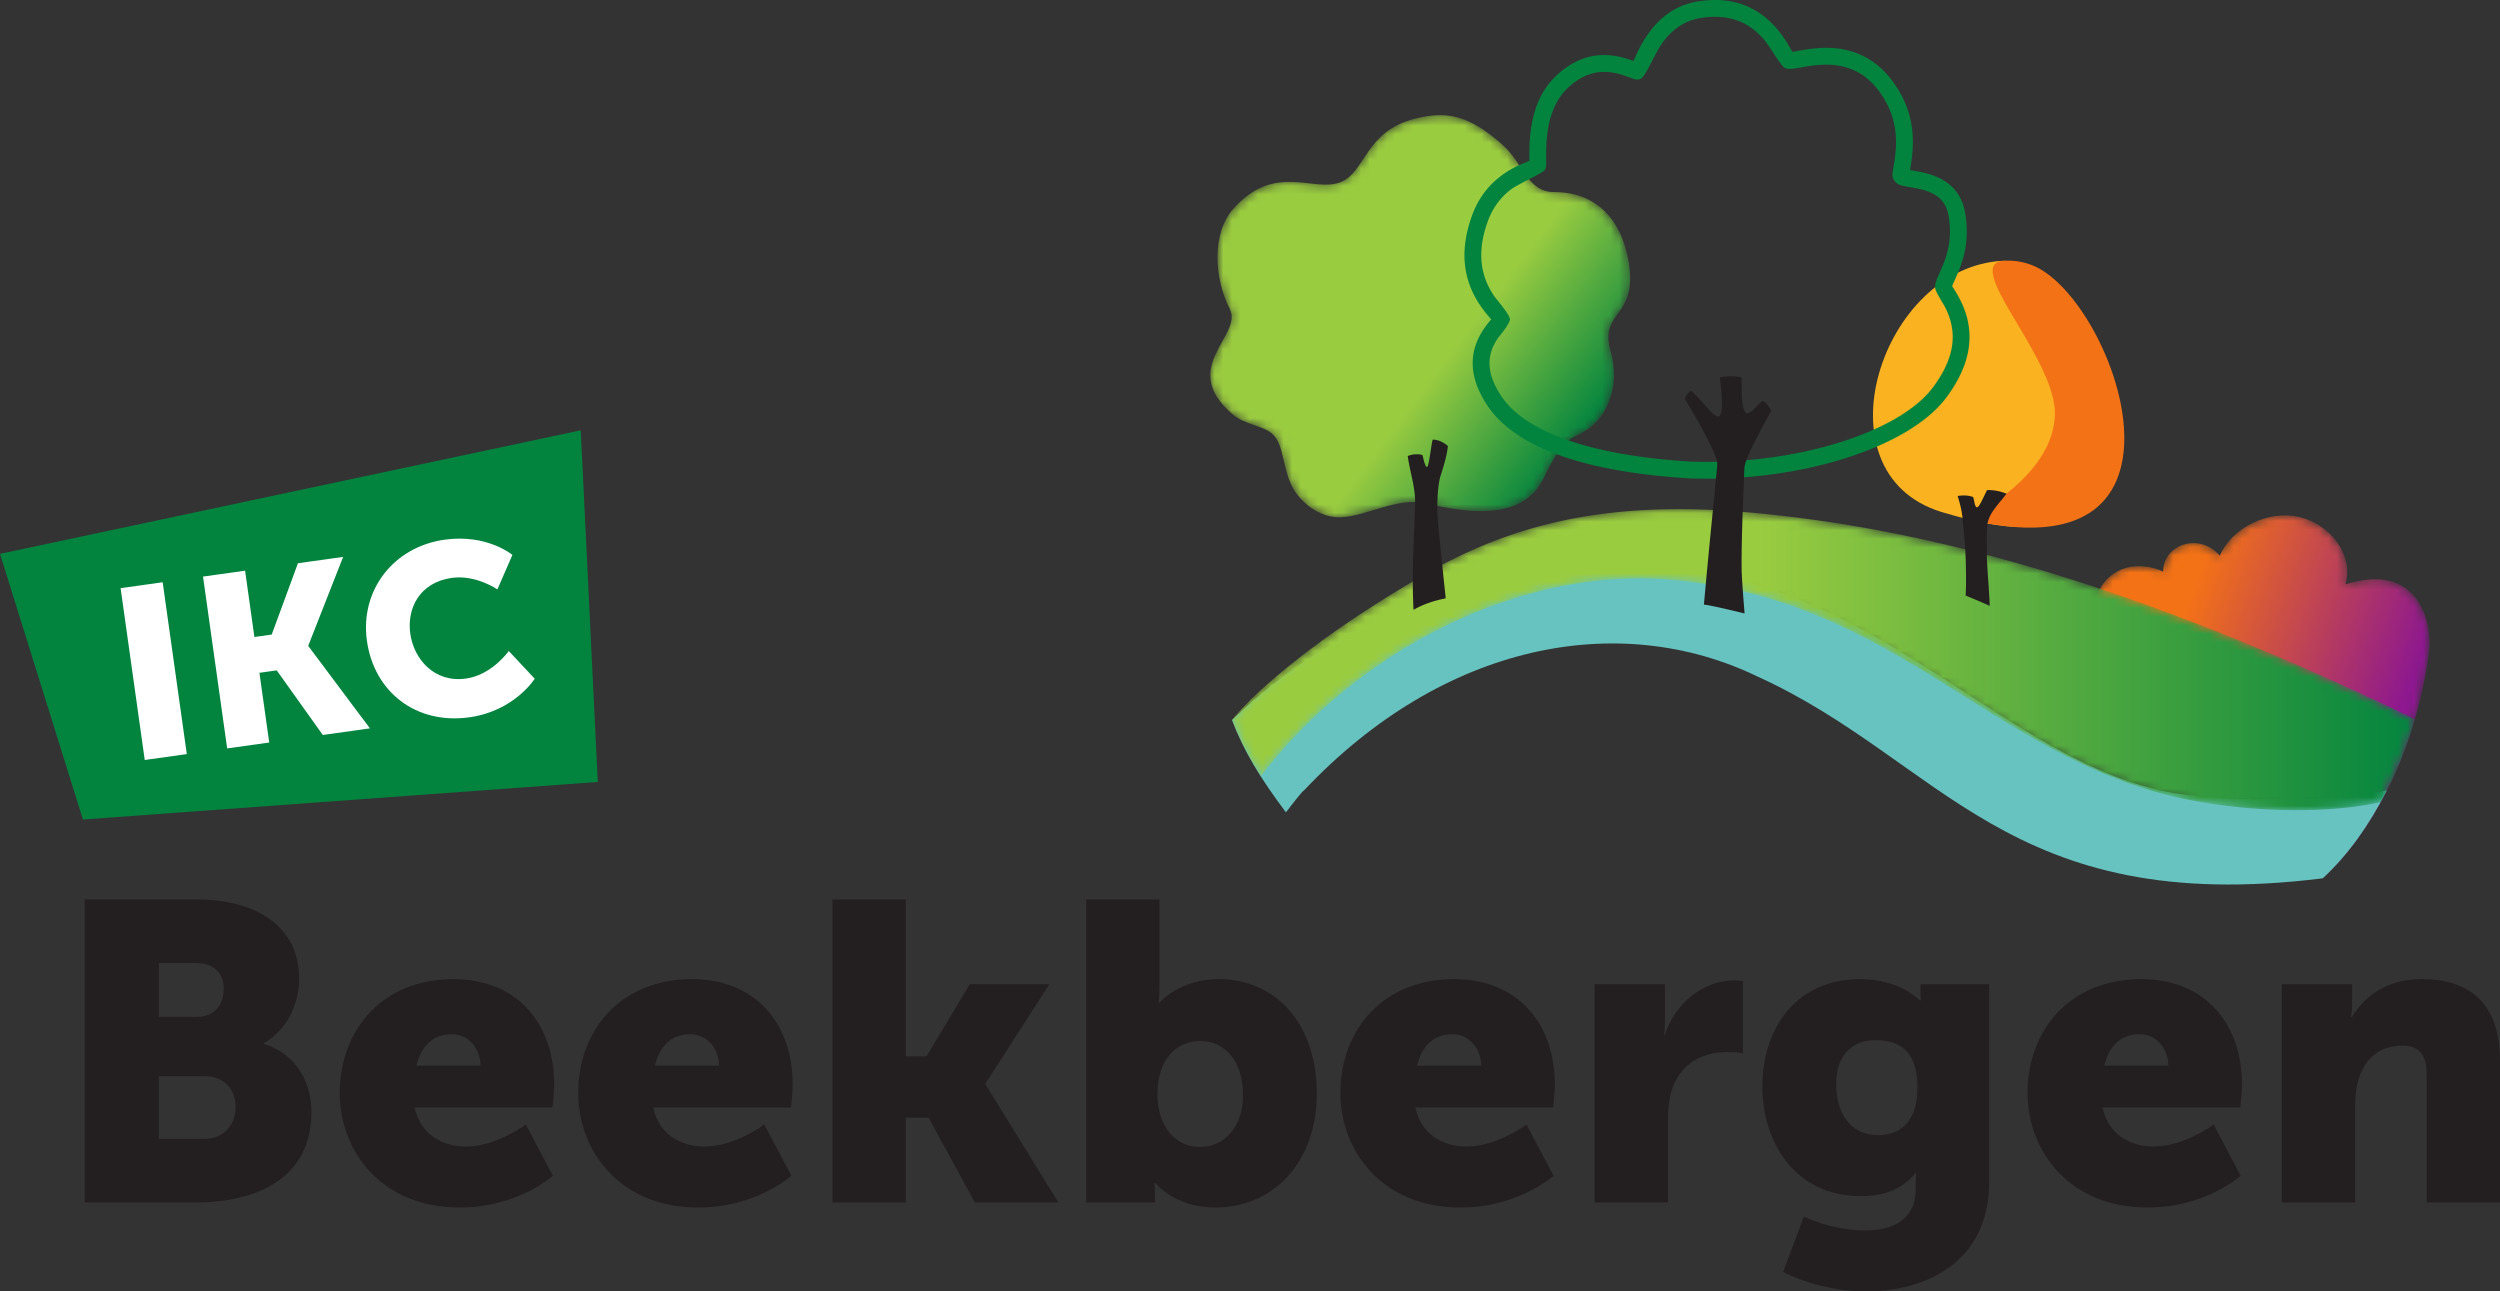
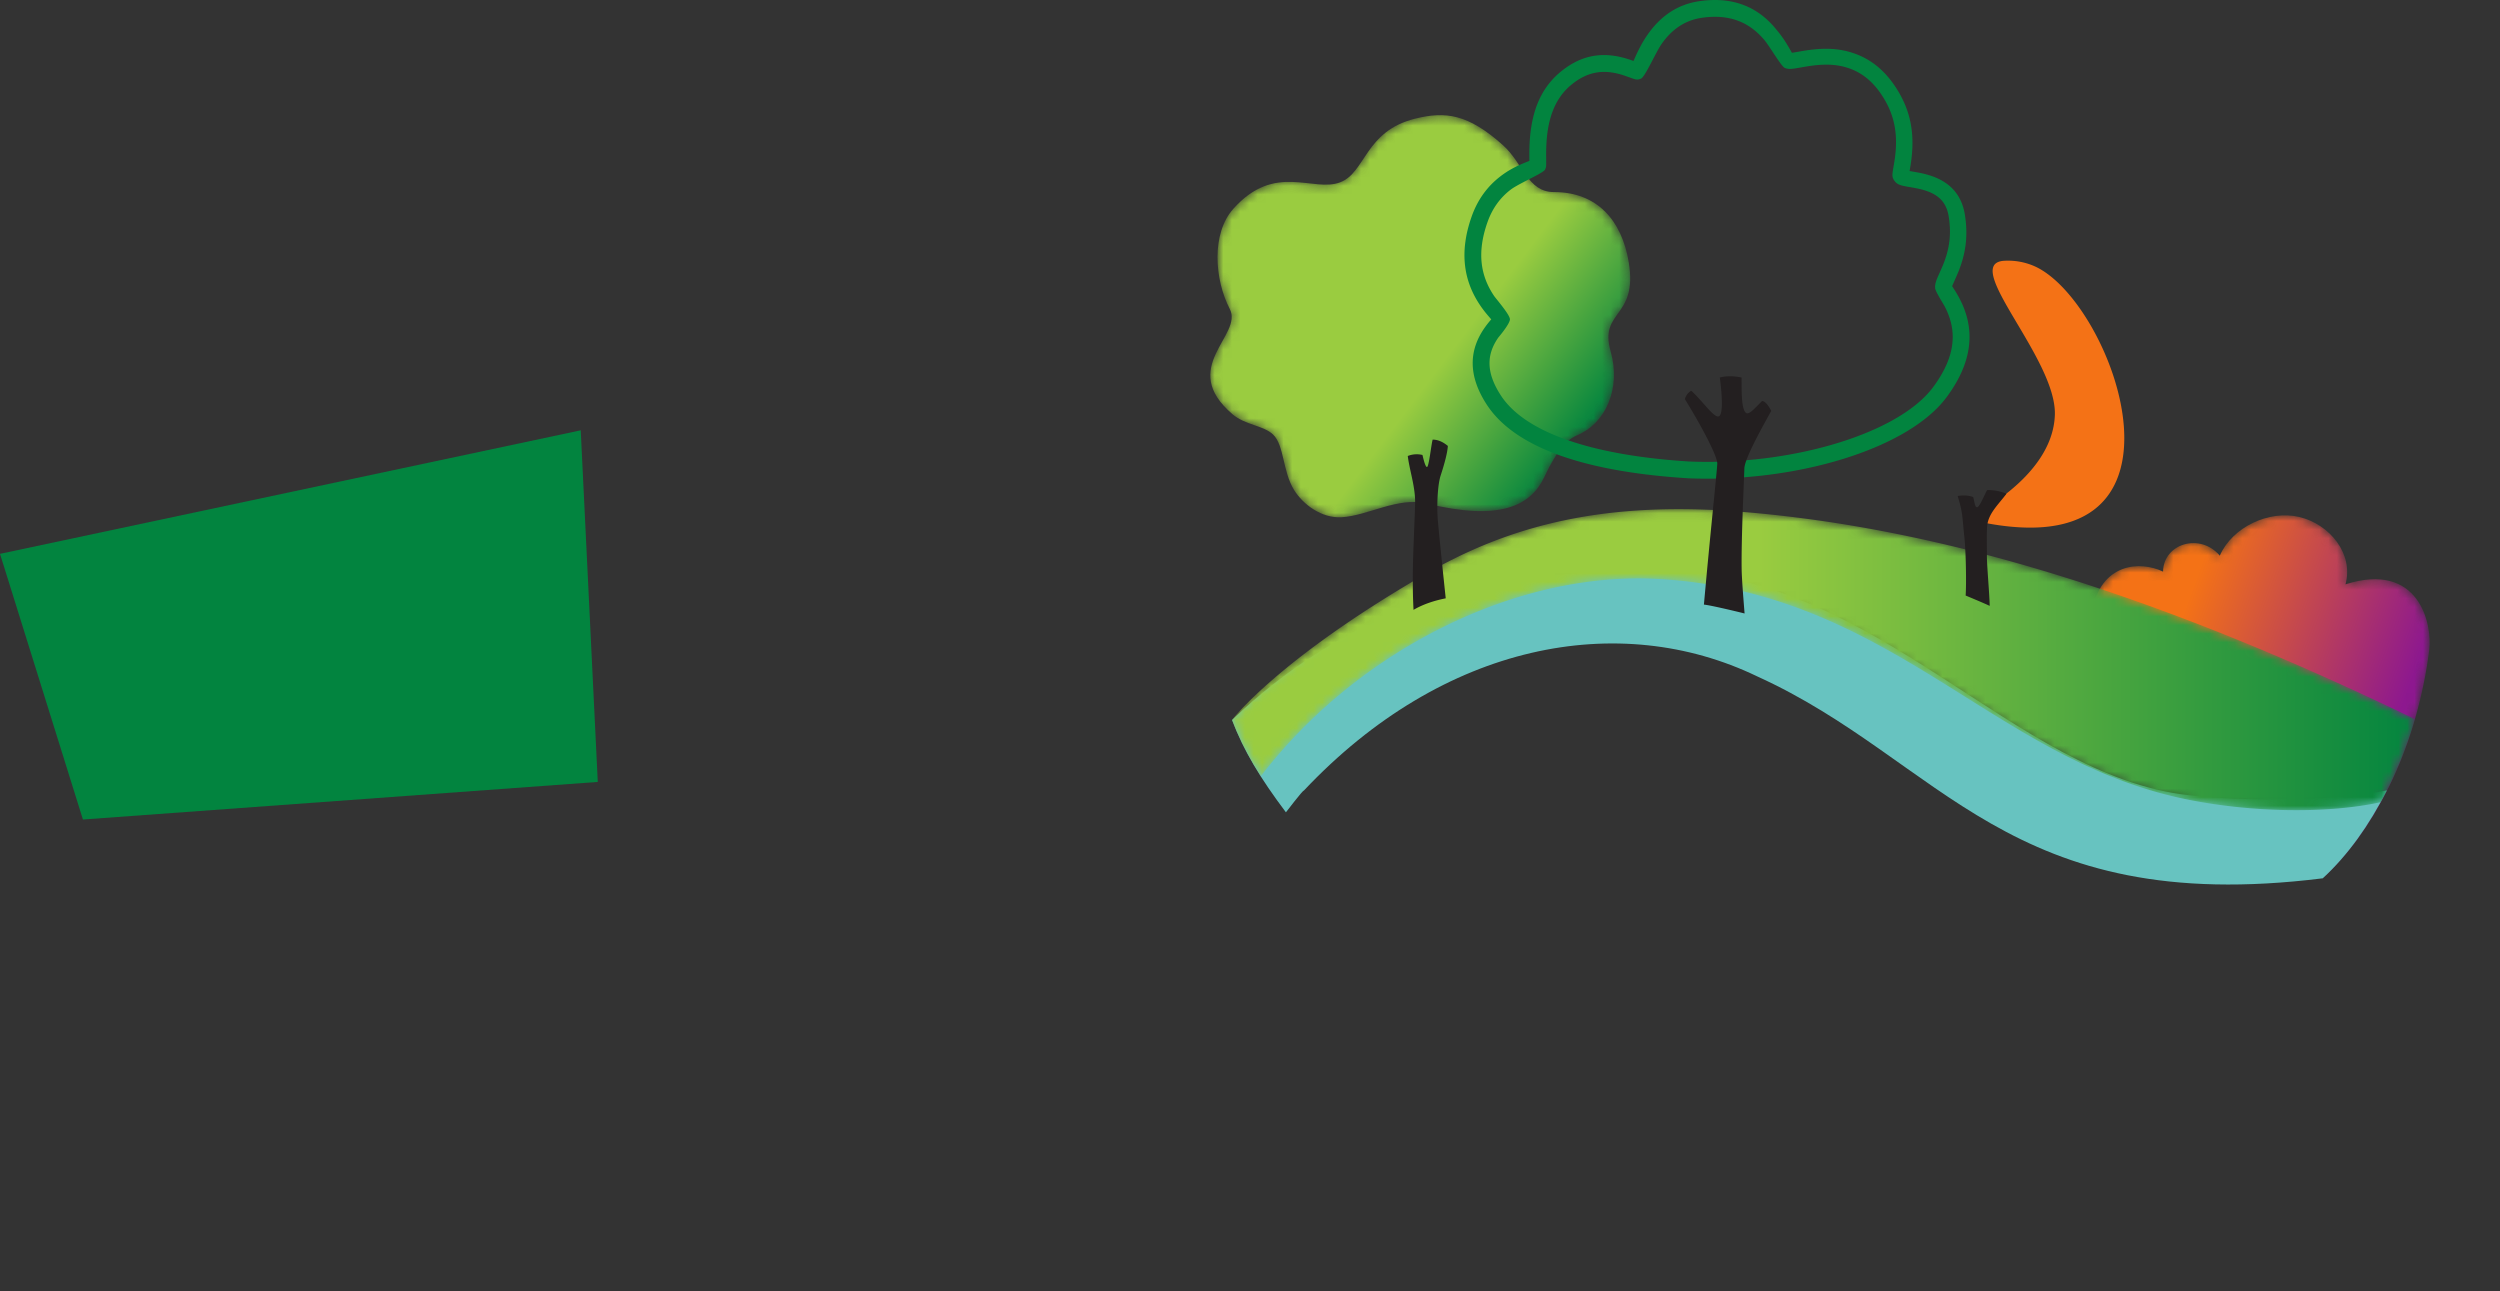
<svg xmlns="http://www.w3.org/2000/svg" xmlns:xlink="http://www.w3.org/1999/xlink" viewBox="0 0 290.368 150">
  <rect x="0" y="0" width="290.368" height="150" fill="#333333" stroke="none" />
  <defs>
    <linearGradient x1="6.202%" y1="75.641%" x2="88.251%" y2="20.613%" id="c">
      <stop stop-color="#9ACC40" offset="0%" />
      <stop stop-color="#9ACC40" offset="23.652%" />
      <stop stop-color="#9ACC40" offset="63.994%" />
      <stop stop-color="#02843F" offset="100%" />
    </linearGradient>
    <linearGradient x1="5.886%" y1="72.126%" x2="88.515%" y2="39.84%" id="f">
      <stop stop-color="#F47216" offset="0%" />
      <stop stop-color="#F47216" offset="22.113%" />
      <stop stop-color="#8D188F" offset="100%" />
    </linearGradient>
    <linearGradient x1="0%" y1="49.999%" x2="100%" y2="49.999%" id="i">
      <stop stop-color="#9ACC40" offset="0%" />
      <stop stop-color="#9ACC40" offset="30.85%" />
      <stop stop-color="#9ACC40" offset="44.462%" />
      <stop stop-color="#02843F" offset="100%" />
    </linearGradient>
    <path d="M15.086 38.913C11.92 37.696 7.52 41.274 2.667 35.83.11 32.962.475 27.63 2.262 24.195c1.589-3.058-6.061-6.79.324-12.229 1.488-1.267 3.59-1.283 4.707-2.354 1.3-1.244 1.083-4.247 2.435-6.439 1.044-1.69 3.208-3.3 5.52-3.165 3.062.18 6.57 2.408 9.902 1.596 8.441-2.056 12.029-.308 13.636 3.058.865 1.813 2.069 4.145 3.815 4.87 3.328 1.38 5.113 5.437 3.896 9.74-1.364 4.82 3.166 3.814 2.11 10.308-.803 4.94-3.706 8.197-8.685 8.197-3.084 0-3.57 3.328-5.925 5.438-4.053 3.634-6.684 3.97-10.227 3.085-5.844-1.462-5.711-6.243-8.684-7.387Z" id="a" />
    <path d="M24.092 41.975c3.626-.852 6.371-4.342 5.397-7.832 8.523 2.719 10.126-4.577 9.726-7.678C37.836 15.772 33.29 5.925 26.853 0l.294 21.38c-12.71 5.524-15 5.917-19.27 7.838C7.609 29.24.05 31.192 0 30.928c1.095 5.731 5.626 5.974 8.305 4.692.04 3.258 4.315 4.556 6.588 1.85 1.46 3.356 5.748 5.317 9.199 4.505Z" id="d" />
    <path d="M59.313 34.644c-15.955 1.313-26.962-1.498-36.903-7.251C5.203 17.437 0 10.473 0 10.473c.636-1.677 1.413-3.267 2.353-4.886.314-.54.644-1.083.995-1.634 11.324 14.729 29.762 23.815 46.118 22.9C76.532 25.336 88.222 5.986 110.61 1.311c7.387-1.542 16.328-1.794 22.803-.385a47.369 47.369 0 0 1 3.97 9.65c-30.452 14.76-55.445 22.206-78.07 24.067Z" id="g" />
  </defs>
  <g fill="none" fill-rule="evenodd">
-     <path d="M23.622 132.28c2.509 0 3.74-1.722 3.74-3.692 0-1.968-1.182-3.593-3.692-3.593h-5.217v7.284h5.169Zm-.74-14.177c2.167 0 3.102-1.575 3.102-3.248 0-1.623-.935-3.001-3.249-3.001h-4.282v6.25h4.43ZM9.84 104.47h12.946c7.037 0 11.96 3.15 11.96 9.205 0 2.954-1.427 5.956-4.085 7.48v.1c4.036 1.23 5.512 4.824 5.512 7.925 0 7.679-6.398 10.484-13.387 10.484H9.839V104.47m45.963 19.295c0-1.92-1.329-3.644-3.346-3.644-2.462 0-3.643 1.773-4.086 3.644h7.432Zm-3.15-10.041c7.481 0 11.715 5.217 11.715 12.255 0 .837-.197 2.659-.197 2.659H48.172c.641 3.1 3.2 4.528 5.908 4.528 3.642 0 6.988-2.56 6.988-2.56l3.15 5.957s-4.085 3.691-10.827 3.691c-9.057 0-13.93-6.546-13.93-13.291 0-7.43 5.02-13.24 13.19-13.24m30.853 10.042c0-1.92-1.328-3.644-3.347-3.644-2.46 0-3.642 1.773-4.085 3.644h7.432Zm-3.15-10.041c7.48 0 11.715 5.217 11.715 12.255 0 .837-.197 2.659-.197 2.659H75.875c.64 3.1 3.199 4.528 5.906 4.528 3.643 0 6.99-2.56 6.99-2.56l3.15 5.957s-4.086 3.691-10.828 3.691c-9.057 0-13.93-6.546-13.93-13.291 0-7.43 5.021-13.24 13.19-13.24m16.333-9.254h8.516v18.213h2.412l5.02-8.367h9.254l-7.432 11.517v.097l8.466 13.734h-9.697l-5.365-9.844h-2.658v9.844h-8.516v-35.194m42.716 28.747c2.658 0 4.97-2.166 4.97-6.055 0-3.79-2.017-6.252-4.97-6.252-2.56 0-4.972 1.871-4.972 6.252 0 3.051 1.625 6.055 4.972 6.055Zm-13.24-28.747h8.514v9.796c0 1.28-.098 2.164-.098 2.164h.098s2.363-2.705 6.842-2.705c6.89 0 11.42 5.413 11.42 13.288 0 8.024-5.07 13.242-11.814 13.242-4.675 0-6.94-2.855-6.94-2.855h-.098s.049.639.049 1.427v.837h-7.974v-35.194m45.864 19.296c0-1.92-1.329-3.644-3.346-3.644-2.462 0-3.643 1.773-4.086 3.644h7.432Zm-3.15-10.041c7.482 0 11.715 5.217 11.715 12.255 0 .837-.197 2.659-.197 2.659h-15.997c.64 3.1 3.2 4.528 5.908 4.528 3.64 0 6.988-2.56 6.988-2.56l3.15 5.957s-4.085 3.691-10.828 3.691c-9.057 0-13.93-6.546-13.93-13.291 0-7.43 5.021-13.24 13.19-13.24m16.334.592h8.17v4.281c0 .837-.099 1.574-.099 1.574h.1c1.082-3.445 4.282-6.299 8.072-6.299.492 0 .984.099.984.099v8.367s-.69-.147-1.722-.147c-2.02 0-5.317.64-6.547 4.43-.296.935-.444 2.067-.444 3.446v9.597h-8.514v-25.348m37.499 11.96c0-4.479-2.363-5.463-4.923-5.463-3 0-4.528 2.165-4.528 5.069 0 3.149 1.477 5.956 4.874 5.956 2.214 0 4.577-1.132 4.577-5.562Zm-6.053 16.637c3.05 0 5.856-1.133 5.856-4.874v-.837c0-.296.05-.934.05-.934h-.099c-1.476 1.77-3.396 2.658-6.35 2.658-7.629 0-11.419-6.25-11.419-12.75 0-6.446 3.693-12.451 11.37-12.451 4.628 0 6.891 2.46 6.891 2.46h.147s-.047-.294-.047-.59v-1.28h7.972v23.036c0 9.254-7.383 12.65-14.322 12.65-3.398 0-7.137-.986-9.6-2.265l2.412-6.447s3.152 1.624 7.139 1.624m35.182-19.147c0-1.92-1.327-3.644-3.346-3.644-2.46 0-3.642 1.773-4.085 3.644h7.431Zm-3.151-10.041c7.482 0 11.716 5.217 11.716 12.255 0 .837-.198 2.659-.198 2.659h-15.996c.64 3.1 3.199 4.528 5.905 4.528 3.644 0 6.99-2.56 6.99-2.56l3.15 5.957s-4.085 3.691-10.827 3.691c-9.056 0-13.93-6.546-13.93-13.291 0-7.43 5.02-13.24 13.19-13.24m16.334.592h8.171v2.213c0 .838-.1 1.575-.1 1.575h.1c1.182-1.967 3.593-4.38 8.072-4.38 5.118 0 9.106 2.363 9.106 9.5v16.44h-8.516v-14.864c0-2.362-.935-3.349-2.806-3.349-2.657 0-4.282 1.478-5.02 3.644-.344.984-.492 2.115-.492 3.347v11.222h-8.515v-25.348" fill="#231F20" fill-rule="nonzero" />
    <path fill="#02843F" fill-rule="nonzero" d="m0 64.328 9.632 30.856 59.798-4.365-1.98-40.84L0 64.328" />
-     <path fill="#FFF" fill-rule="nonzero" d="m14.008 68.314 4.885-.687 2.804 19.958-4.885.686-2.804-19.957m9.574-1.345 4.884-.686 1.082 7.704 2.01-.282 3.048-8.286 5.248-.736-4.045 10.302.007.056 7.149 9.556-5.471.768-5.353-7.503-2.009.282 1.138 8.097-4.884.685-2.804-19.957m28.059-4.287c4.939-.693 7.875 1.77 7.875 1.77l-1.743 4.003s-2.518-1.725-5.282-1.337c-3.824.538-5.241 3.611-4.837 6.488.416 2.958 2.797 5.726 6.481 5.207 3.013-.423 4.958-3.2 4.958-3.2l3.015 3.219s-2.35 3.745-7.569 4.477c-6.253.879-11.09-2.965-11.921-8.882-.817-5.807 3.022-10.9 9.023-11.745" />
    <g transform="matrix(1 0 0 -1 140.575 60.086)">
      <mask id="b" fill="#fff">
        <use xlink:href="#a" />
      </mask>
      <g mask="url(#b)" fill="url(#c)" fill-rule="nonzero">
        <path d="M15.086 38.913C11.92 37.696 7.52 41.274 2.667 35.83.11 32.962.475 27.63 2.262 24.195c1.589-3.058-6.061-6.79.324-12.229 1.488-1.267 3.59-1.283 4.707-2.354 1.3-1.244 1.083-4.247 2.435-6.439 1.044-1.69 3.208-3.3 5.52-3.165 3.062.18 6.57 2.408 9.902 1.596 8.441-2.056 12.029-.308 13.636 3.058.865 1.813 2.069 4.145 3.815 4.87 3.328 1.38 5.113 5.437 3.896 9.74-1.364 4.82 3.166 3.814 2.11 10.308-.803 4.94-3.706 8.197-8.685 8.197-3.084 0-3.57 3.328-5.925 5.438-4.053 3.634-6.684 3.97-10.227 3.085-5.844-1.462-5.711-6.243-8.684-7.387" />
      </g>
    </g>
    <g transform="matrix(1 0 0 -1 242.929 102.013)">
      <mask id="e" fill="#fff">
        <use xlink:href="#d" />
      </mask>
      <g mask="url(#e)" fill="url(#f)" fill-rule="nonzero">
        <path d="M24.092 41.975c3.626-.852 6.371-4.342 5.397-7.832 8.523 2.719 10.126-4.577 9.726-7.678C37.836 15.772 33.29 5.925 26.853 0l.294 21.38c-12.71 5.524-15 5.917-19.27 7.838C7.609 29.24.05 31.192 0 30.928c1.095 5.731 5.626 5.974 8.305 4.692.04 3.258 4.315 4.556 6.588 1.85 1.46 3.356 5.748 5.317 9.199 4.505" />
      </g>
    </g>
-     <path d="M228.053 60.18c-.134-.014-2.177-.598-2.57-.72-14.734-4.527-6.996-28.543 7.18-29.168 6.03-.265 24.684 37.606-4.61 29.889" fill="#FAB220" fill-rule="nonzero" />
    <path d="M228.418 60.266c-.132-.014 9.986-4.554 10.248-12.065.23-6.573-11.095-17.69-5.829-17.915a7.622 7.622 0 0 1 3.355.587c9.44 3.976 21.155 36.52-7.774 29.393" fill="#F47216" fill-rule="nonzero" />
-     <path d="M196.1 55.553c12.465.516 25.522-3.39 29.994-9.424 3.176-4.284 3.279-8.04 1.517-11.425a14.672 14.672 0 0 0-.72-1.225c-.056-.087-.112-.181-.147-.22l-.01-.007c.024-.062.053-.14.095-.242l.047-.112a60.42 60.42 0 0 0 .624-1.425c.843-2.085 1.166-4.153.761-6.657-.38-2.353-1.77-3.761-3.856-4.483a10.756 10.756 0 0 0-1.452-.382c-.29-.057-1.126-.2-1.131-.2l.018.002.008-.045.086-.503.019-.115c.542-3.406.162-6.417-2.009-9.48-1.247-1.762-2.78-2.91-4.54-3.52-1.907-.662-3.741-.659-6.042-.272-.098.017-.98.174-1.163.2l-.023.005-.289-.504-.013-.024c-.478-.823-.918-1.478-1.482-2.14C204.258.848 201.343-.43 197.415.13c-2.628.375-4.601 1.793-6.082 3.938-.55.796-.968 1.587-1.408 2.568l-.167.376-.031.07-.09-.033c-.15-.053-.3-.106-.407-.142l-.071-.023c-2.714-.877-5.296-.672-7.87 1.433-2.587 2.117-3.55 5.15-3.652 8.884-.01.377-.01.678-.007 1.177l.002.28-.002.028-.068.027-.51.205-.094.039c-1 .418-1.858.884-2.7 1.533-1.48 1.14-2.624 2.663-3.33 4.657-1.48 4.183-.905 7.535 1.005 10.343.367.54.681.928 1.209 1.532l.061.072-.08.094a11.29 11.29 0 0 0-.593.75l-.109.153c-1.76 2.53-1.981 5.451.255 8.893 3.547 5.458 12.6 7.9 23.423 8.569Zm28.426-10.586c-4.004 5.4-16.46 9.127-28.326 8.636-10.159-.629-18.82-2.964-21.886-7.683-1.777-2.734-1.62-4.802-.29-6.714-.004.007 1.36-1.59 1.35-2.124-.01-.54-1.616-2.381-1.826-2.69-1.576-2.317-2.04-5.027-.779-8.594.576-1.627 1.49-2.844 2.68-3.761.348-.268.956-.6 1.596-.933l.55-.284c.912-.469 1.754-.903 1.855-1.119.108-.23.133-.271.135-.76l-.001-.351-.002-.226c-.003-.479-.002-.761.007-1.11.087-3.222.891-5.752 2.936-7.425 1.989-1.627 3.895-1.778 6.033-1.087.17.055.667.233.859.302l.019.008.014.005.176.062c.407.138.585.162.87.05l.131-.058c.438-.206 1.732-3.092 2.313-3.934 1.194-1.729 2.717-2.824 4.751-3.114 3.224-.46 5.492.535 7.214 2.558.598.701 1.977 3.076 2.369 3.255.348.16.66.154 1.206.075.219-.032 1.136-.195 1.206-.207 2.006-.338 3.549-.34 5.078.19 1.377.477 2.575 1.376 3.587 2.804 1.825 2.576 2.143 5.095 1.673 8.045-.03.189-.148.865-.169 1.007-.088.592-.092.822.166 1.188.306.434.64.544 1.448.693.028.005.844.144 1.105.196a8.87 8.87 0 0 1 1.192.311c1.456.504 2.313 1.372 2.568 2.95.343 2.12.074 3.837-.645 5.613a64.613 64.613 0 0 1-.607 1.386c-.255.594-.361.961-.313 1.383.042.37.978 1.84 1.11 2.095 1.433 2.754 1.352 5.712-1.353 9.362Z" fill="#02843F" fill-rule="nonzero" />
+     <path d="M196.1 55.553c12.465.516 25.522-3.39 29.994-9.424 3.176-4.284 3.279-8.04 1.517-11.425a14.672 14.672 0 0 0-.72-1.225c-.056-.087-.112-.181-.147-.22l-.01-.007c.024-.062.053-.14.095-.242a60.42 60.42 0 0 0 .624-1.425c.843-2.085 1.166-4.153.761-6.657-.38-2.353-1.77-3.761-3.856-4.483a10.756 10.756 0 0 0-1.452-.382c-.29-.057-1.126-.2-1.131-.2l.018.002.008-.045.086-.503.019-.115c.542-3.406.162-6.417-2.009-9.48-1.247-1.762-2.78-2.91-4.54-3.52-1.907-.662-3.741-.659-6.042-.272-.098.017-.98.174-1.163.2l-.023.005-.289-.504-.013-.024c-.478-.823-.918-1.478-1.482-2.14C204.258.848 201.343-.43 197.415.13c-2.628.375-4.601 1.793-6.082 3.938-.55.796-.968 1.587-1.408 2.568l-.167.376-.031.07-.09-.033c-.15-.053-.3-.106-.407-.142l-.071-.023c-2.714-.877-5.296-.672-7.87 1.433-2.587 2.117-3.55 5.15-3.652 8.884-.01.377-.01.678-.007 1.177l.002.28-.002.028-.068.027-.51.205-.094.039c-1 .418-1.858.884-2.7 1.533-1.48 1.14-2.624 2.663-3.33 4.657-1.48 4.183-.905 7.535 1.005 10.343.367.54.681.928 1.209 1.532l.061.072-.08.094a11.29 11.29 0 0 0-.593.75l-.109.153c-1.76 2.53-1.981 5.451.255 8.893 3.547 5.458 12.6 7.9 23.423 8.569Zm28.426-10.586c-4.004 5.4-16.46 9.127-28.326 8.636-10.159-.629-18.82-2.964-21.886-7.683-1.777-2.734-1.62-4.802-.29-6.714-.004.007 1.36-1.59 1.35-2.124-.01-.54-1.616-2.381-1.826-2.69-1.576-2.317-2.04-5.027-.779-8.594.576-1.627 1.49-2.844 2.68-3.761.348-.268.956-.6 1.596-.933l.55-.284c.912-.469 1.754-.903 1.855-1.119.108-.23.133-.271.135-.76l-.001-.351-.002-.226c-.003-.479-.002-.761.007-1.11.087-3.222.891-5.752 2.936-7.425 1.989-1.627 3.895-1.778 6.033-1.087.17.055.667.233.859.302l.019.008.014.005.176.062c.407.138.585.162.87.05l.131-.058c.438-.206 1.732-3.092 2.313-3.934 1.194-1.729 2.717-2.824 4.751-3.114 3.224-.46 5.492.535 7.214 2.558.598.701 1.977 3.076 2.369 3.255.348.16.66.154 1.206.075.219-.032 1.136-.195 1.206-.207 2.006-.338 3.549-.34 5.078.19 1.377.477 2.575 1.376 3.587 2.804 1.825 2.576 2.143 5.095 1.673 8.045-.03.189-.148.865-.169 1.007-.088.592-.092.822.166 1.188.306.434.64.544 1.448.693.028.005.844.144 1.105.196a8.87 8.87 0 0 1 1.192.311c1.456.504 2.313 1.372 2.568 2.95.343 2.12.074 3.837-.645 5.613a64.613 64.613 0 0 1-.607 1.386c-.255.594-.361.961-.313 1.383.042.37.978 1.84 1.11 2.095 1.433 2.754 1.352 5.712-1.353 9.362Z" fill="#02843F" fill-rule="nonzero" />
    <path d="M254.207 92.36c-20.434-2.326-35.905-25.677-61.625-26.233l-4.454.164c-18.441.54-32.616 5.489-45.03 17.336 1.361 3.588 3.255 6.726 6.258 10.722 0 0 2.006-2.623 2.078-2.52 16.234-17.223 36.636-20.992 52.641-13.278 21.51 9.763 29.083 28.038 65.706 23.462 2.92-2.685 5.42-6.205 7.443-10.217-6.557 1.358-16.993 1.249-23.017.563" fill="#67C3C0" fill-rule="nonzero" />
    <g transform="matrix(1 0 0 -1 143.098 94.1)">
      <mask id="h" fill="#fff">
        <use xlink:href="#g" />
      </mask>
      <g mask="url(#h)" fill="url(#i)" fill-rule="nonzero">
        <path d="M59.313 34.644c-15.955 1.313-26.962-1.498-36.903-7.251C5.203 17.437 0 10.473 0 10.473c.636-1.677 1.413-3.267 2.353-4.886.314-.54.644-1.083.995-1.634 11.324 14.729 29.762 23.815 46.118 22.9C76.532 25.336 88.222 5.986 110.61 1.311c7.387-1.542 16.328-1.794 22.803-.385a47.369 47.369 0 0 1 3.97 9.65c-30.452 14.76-55.445 22.206-78.07 24.067" />
      </g>
    </g>
    <path d="M202.603 54.414c-.024 1.032-.367 8.001-.315 11.699.016 1.171.248 3.972.34 5.14-1.298-.325-4.057-.974-4.723-1.029.777-8.675 1.519-15.484 1.552-16.369.035-.885-2.007-4.662-3.755-7.487.018-.237.309-.773.736-.984 1.299 1.172 2.642 3.2 3.199 2.971.722-.297.113-4.51.113-4.51.814-.193 1.529-.193 2.527 0 .015 1.416-.057 3.646.51 4.105.347.281.993-.504 1.872-1.372.513-.006 1.066 1.148 1.066 1.148-1.443 2.579-3.1 5.657-3.122 6.688M166.4 51.06c-.16.523-.43 3.169-.66 3.179-.231.01-.503-1.36-.528-1.397a2.805 2.805 0 0 0-1.703.12c.198 1.663.905 3.622.851 5.544-.125 4.455-.412 7.853-.183 12.326 1.099-.643 2.385-1.071 3.74-1.338 0 0-.855-8.049-.942-9.442-.082-1.3-.02-3.684.356-4.833.496-1.512.793-2.714.832-3.426-.476-.397-1.07-.733-1.762-.733m64.392 5.858c.73-.005 1.375.08 2.26.421-.975 1.298-2.131 2.314-2.254 3.795-.051.637-.035 2.087-.02 3.226-.05.939.293 4.517.318 6.01-.765-.362-2.794-1.201-2.794-1.201.102-1.404.026-5.206-.144-6.749-.252-2.283-.139-2.727-.783-4.818.584-.08 1.19-.1 1.8.123.162.507.184 1.197.453 1.19.272-.007.744-1.19 1.164-1.997" fill="#231F20" fill-rule="nonzero" />
  </g>
</svg>